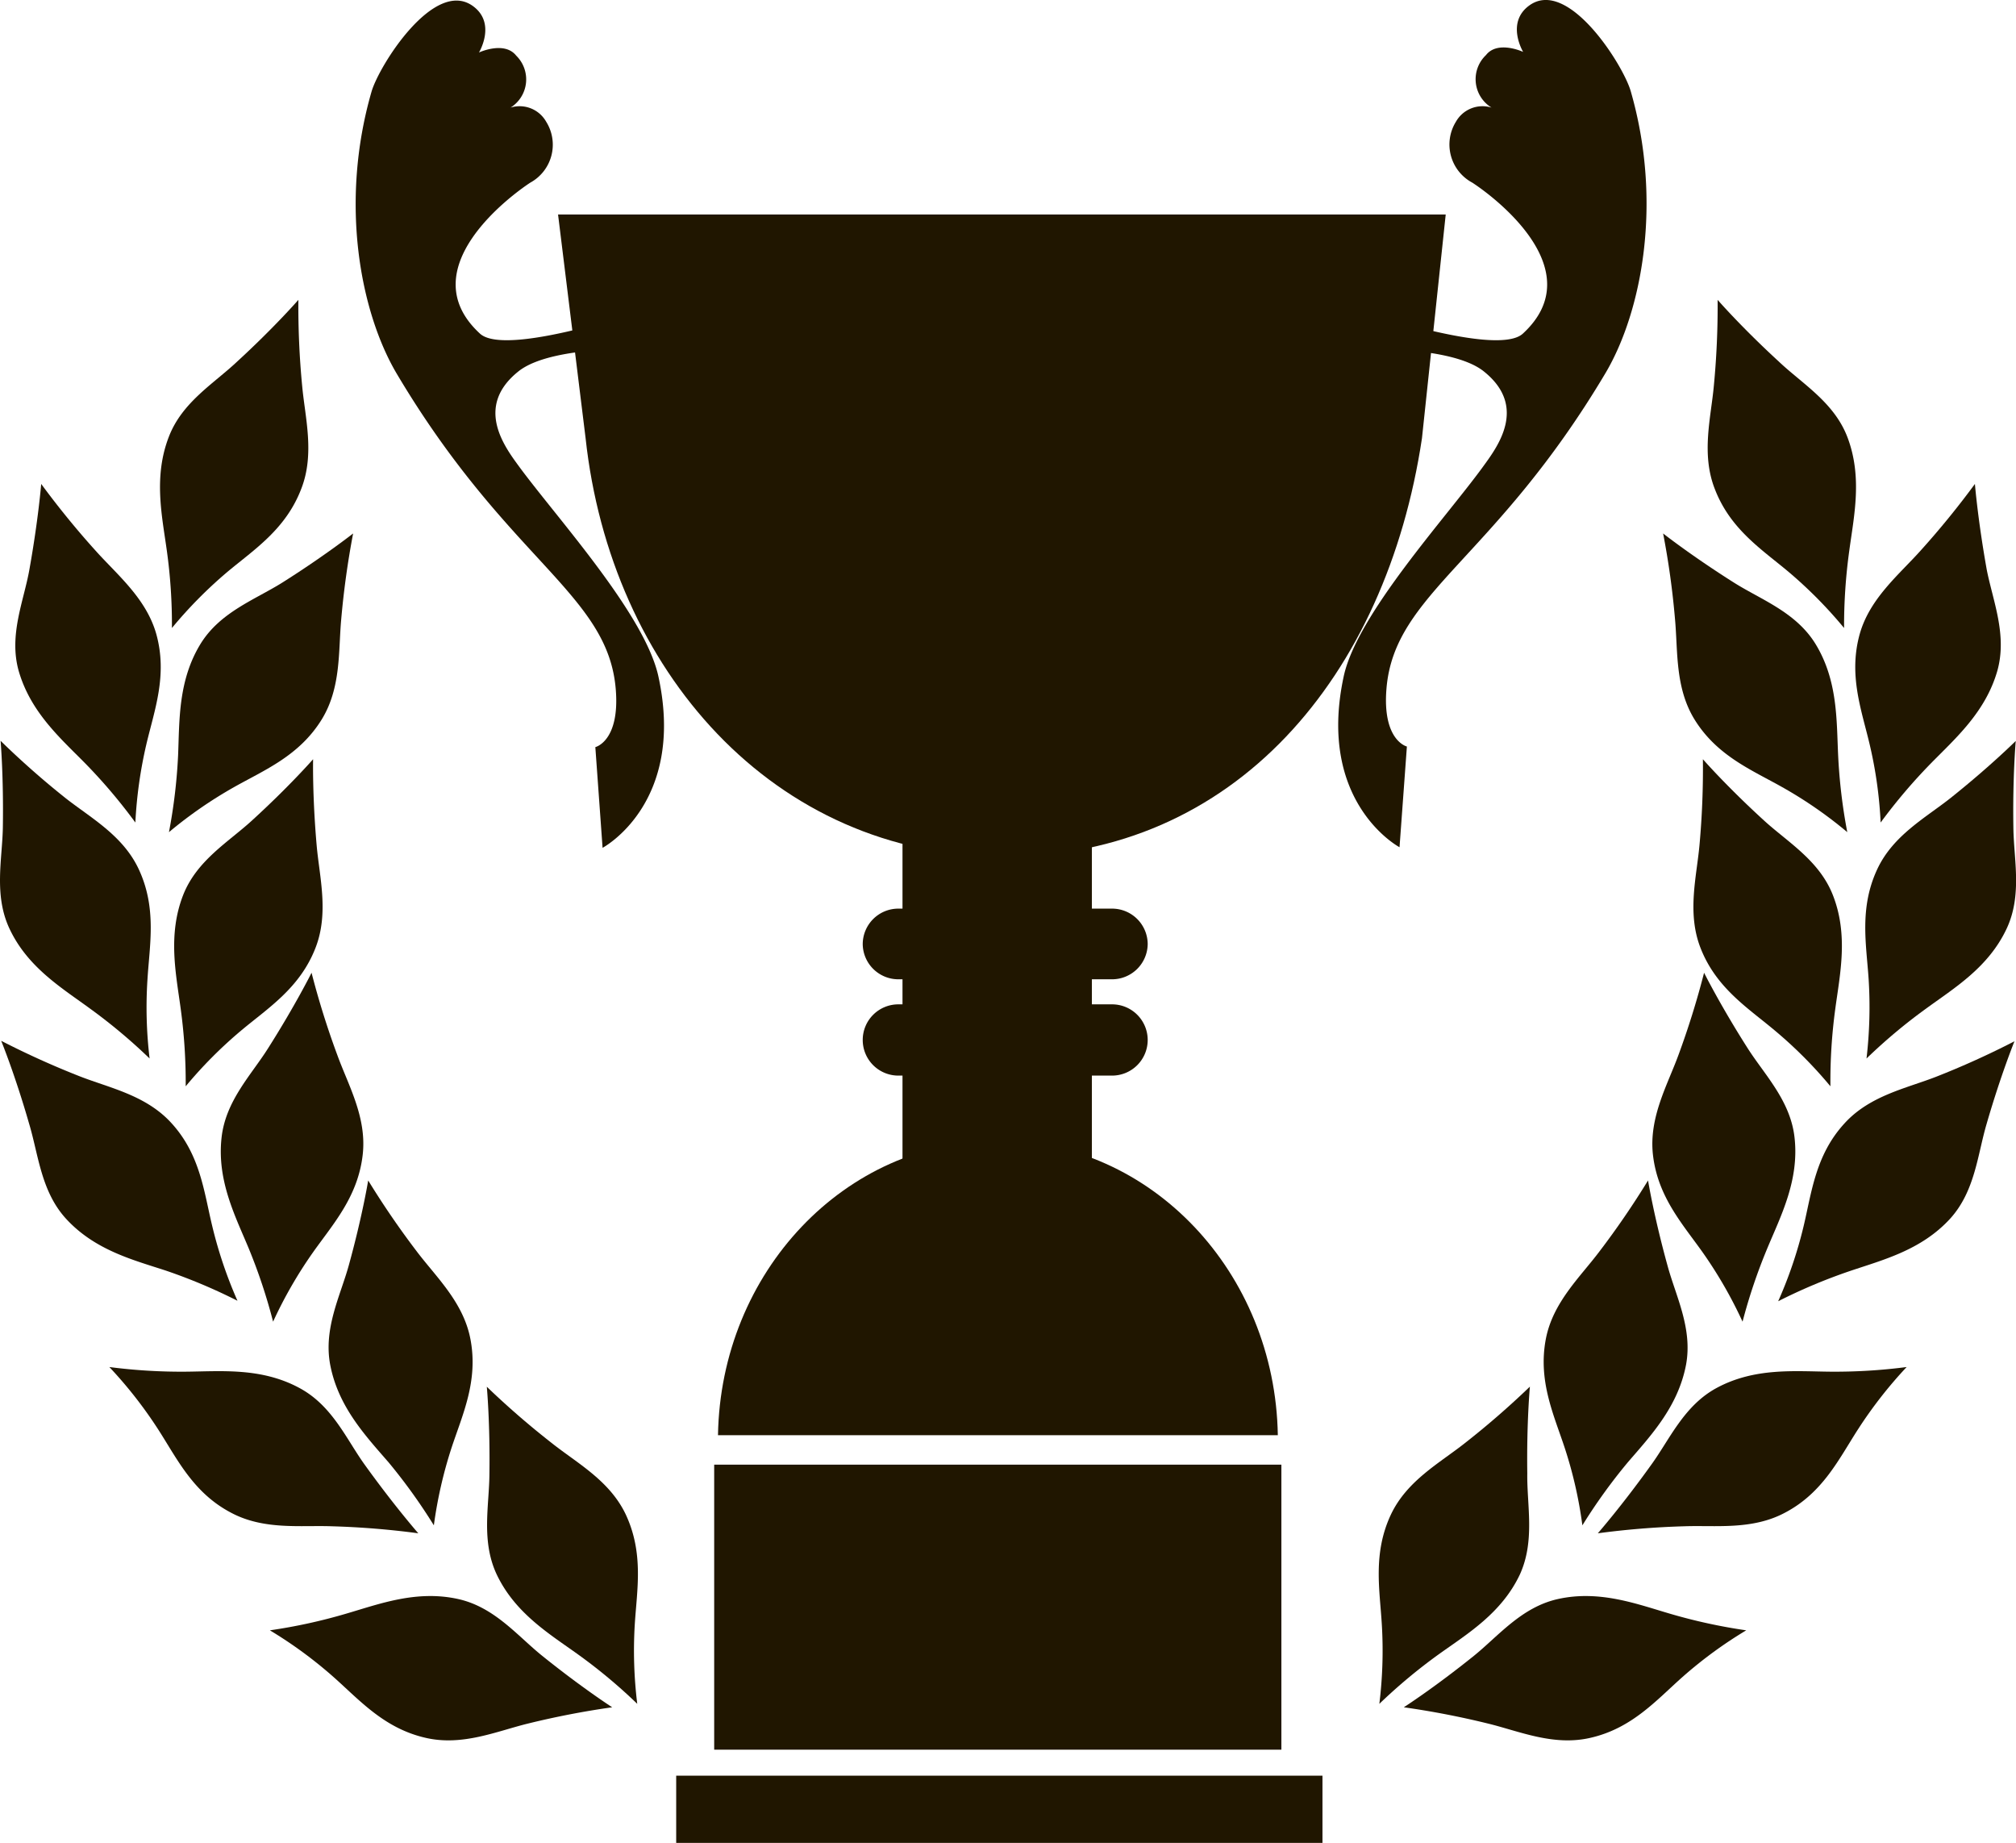
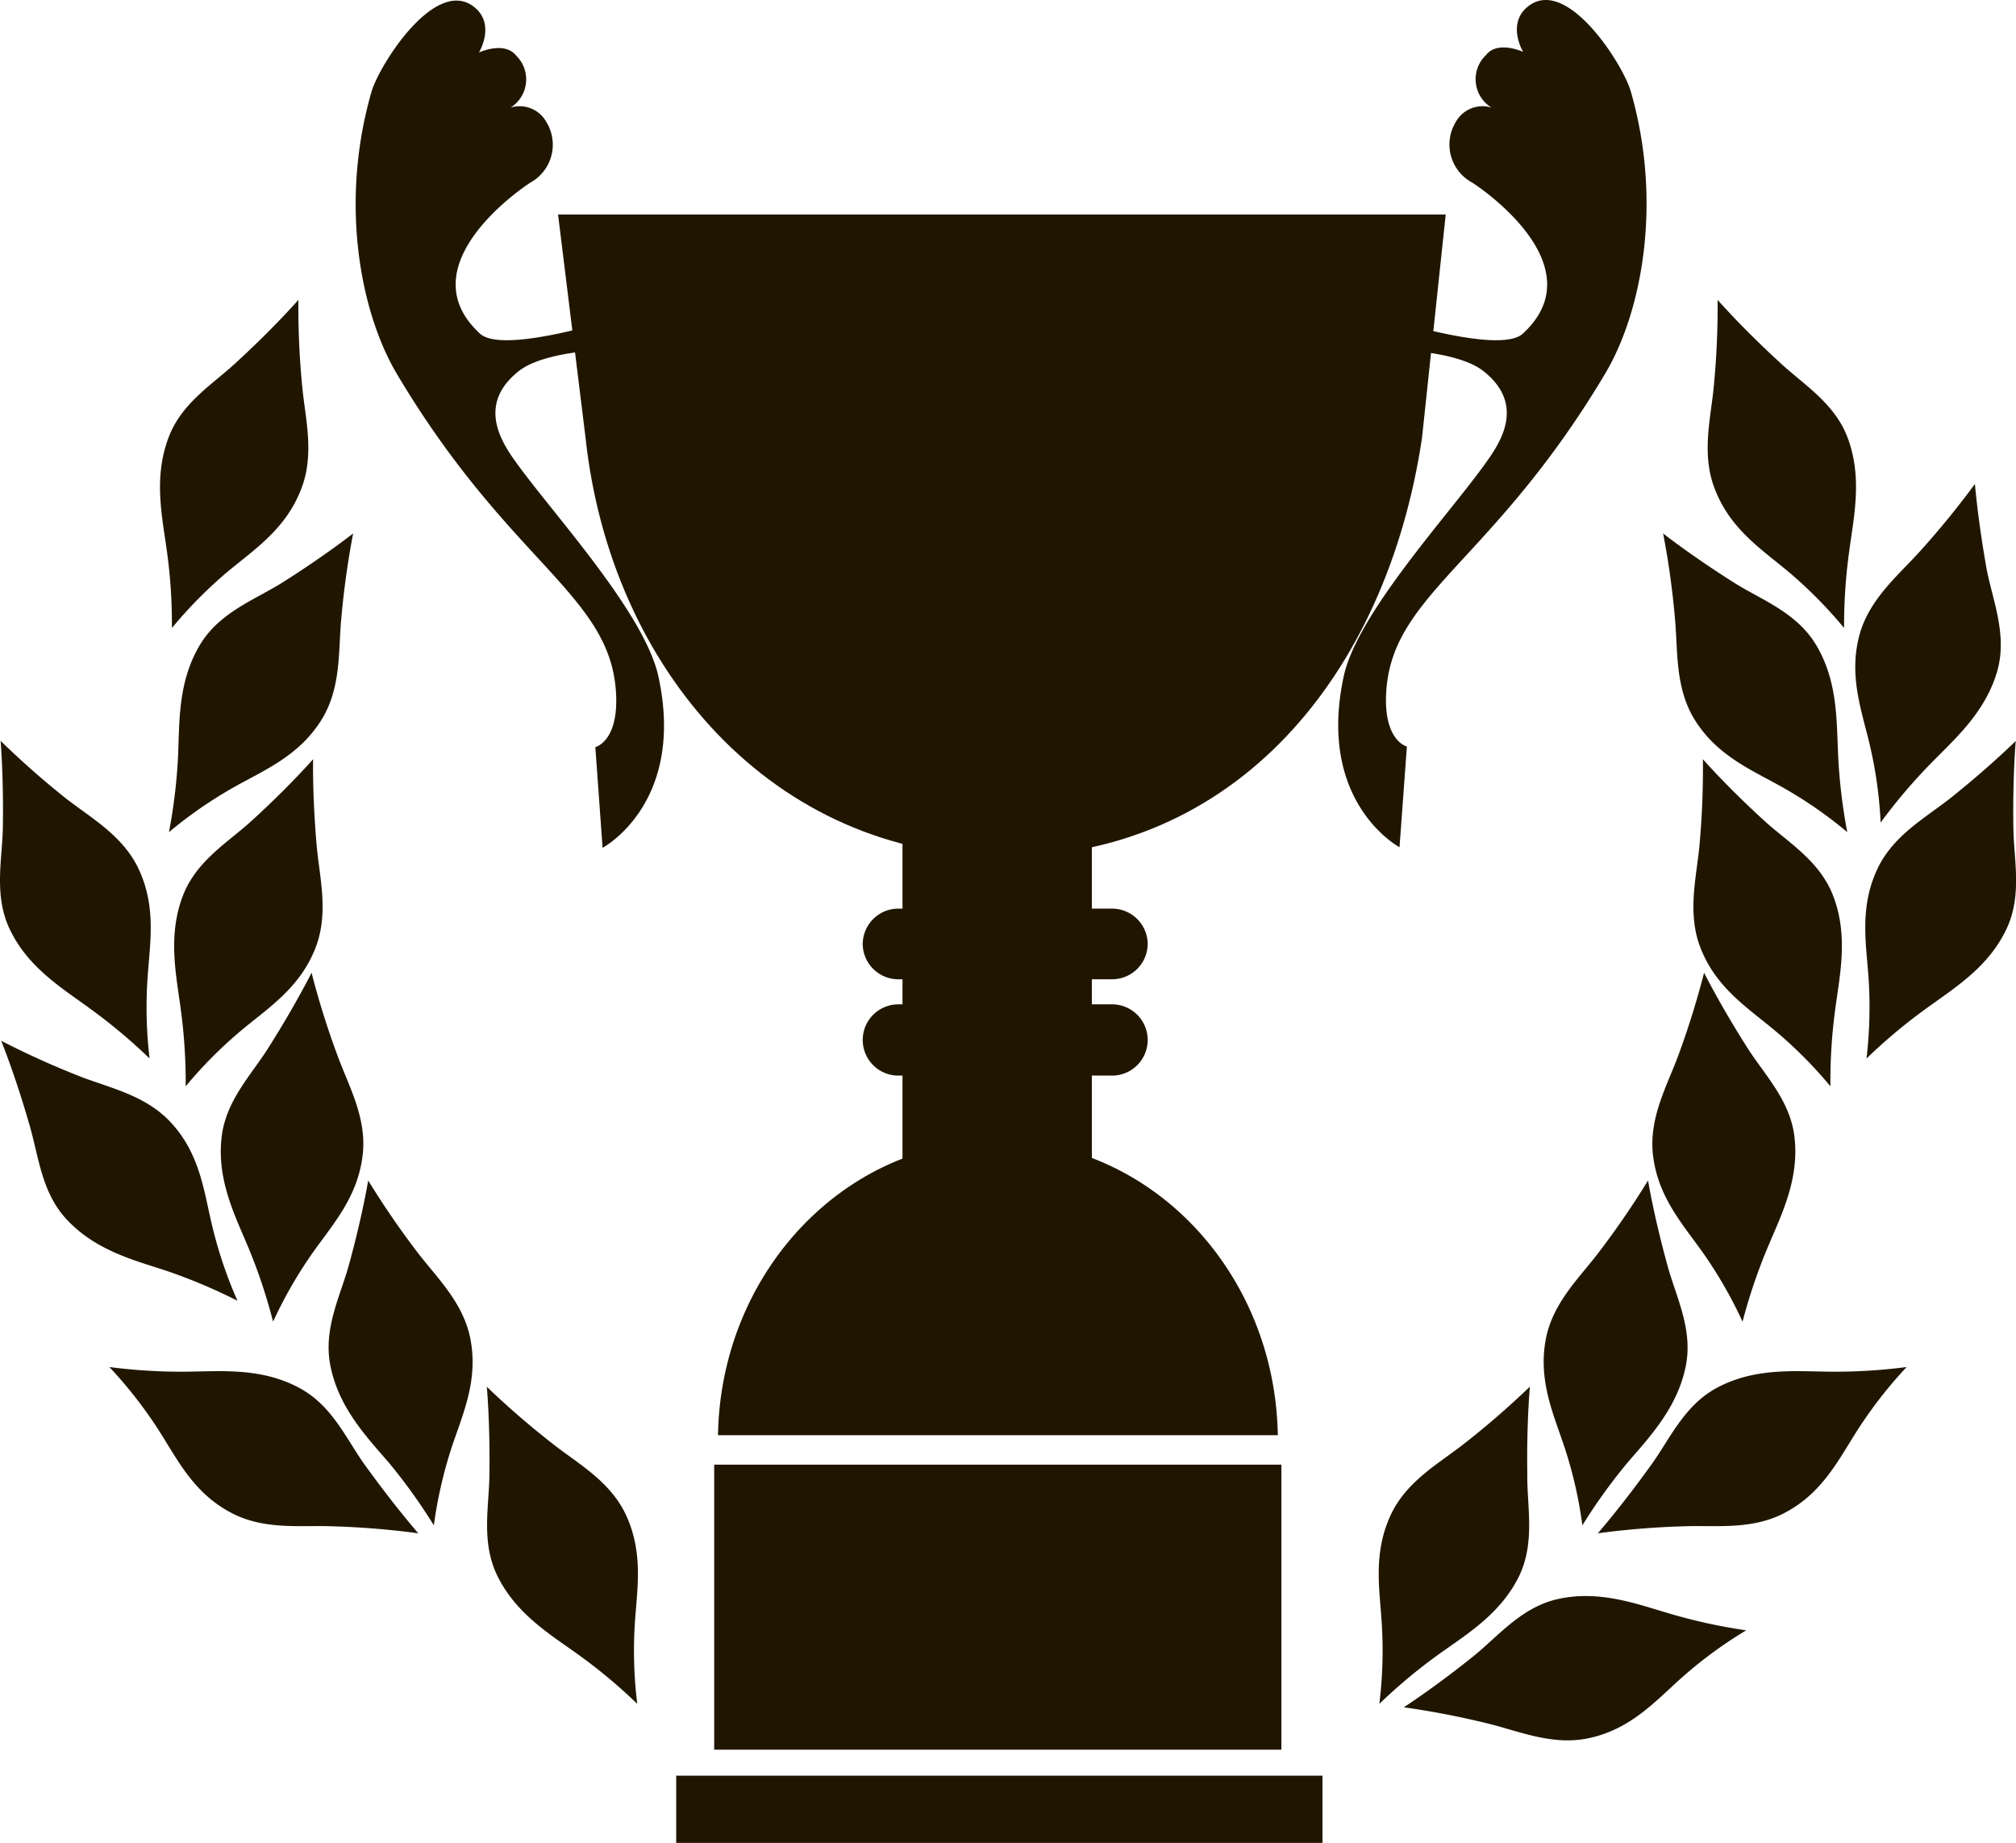
<svg xmlns="http://www.w3.org/2000/svg" viewBox="0 0 169.79 155.18">
  <defs>
    <style>.cls-1{fill:#201600;}</style>
  </defs>
  <title>Asset 4</title>
  <g id="Layer_2" data-name="Layer 2">
    <g id="_ÎÓÈ_1" data-name="—ÎÓÈ_1">
      <path class="cls-1" d="M155.58,36.78c1.3,3.39.56,6.67.17,9.58a46.23,46.23,0,0,0-.44,6.52,37.26,37.26,0,0,0-4.69-4.74c-2.24-1.88-4.91-3.58-6.21-7-1.14-2.94-.31-6-.07-8.63a70,70,0,0,0,.32-7.26s2,2.3,5.16,5.2C151.78,32.31,154.45,33.86,155.58,36.78Z" />
      <path class="cls-1" d="M168.22,56.48c-1,3.49-3.53,5.69-5.58,7.78a46.66,46.66,0,0,0-4.25,5,36.12,36.12,0,0,0-.93-6.6c-.67-2.85-1.8-5.8-.83-9.28.85-3,3.32-5,5.11-7a72.37,72.37,0,0,0,4.59-5.63s.24,3,1,7.24C167.85,50.62,169.06,53.46,168.22,56.48Z" />
      <path class="cls-1" d="M152.89,54.2c1.9,3.09,1.78,6.45,1.92,9.39a46,46,0,0,0,.77,6.48,35.85,35.85,0,0,0-5.48-3.79c-2.55-1.44-5.48-2.62-7.38-5.69-1.66-2.69-1.4-5.81-1.65-8.47a68.84,68.84,0,0,0-1-7.2s2.4,1.89,6,4.16C148.33,50.5,151.24,51.54,152.89,54.2Z" />
      <path class="cls-1" d="M154.37,75.38c1.32,3.37.59,6.66.2,9.57a45.06,45.06,0,0,0-.41,6.52,36.6,36.6,0,0,0-4.71-4.72c-2.24-1.88-4.92-3.56-6.23-6.93-1.15-2.94-.33-6-.09-8.63a70.81,70.81,0,0,0,.29-7.26s2,2.29,5.17,5.18C150.56,70.91,153.23,72.46,154.37,75.38Z" />
      <path class="cls-1" d="M169,78.2c-1.54,3.28-4.42,5-6.8,6.74a45.94,45.94,0,0,0-5,4.19,37.34,37.34,0,0,0,.18-6.66c-.19-2.93-.81-6,.73-9.29,1.34-2.86,4.1-4.34,6.19-6,3.32-2.65,5.47-4.79,5.47-4.79s-.27,3-.2,7.32C169.6,72.36,170.33,75.37,169,78.2Z" />
      <path class="cls-1" d="M151.14,95.8c.4,3.6-1.16,6.59-2.29,9.3a46.65,46.65,0,0,0-2.09,6.19,36.84,36.84,0,0,0-3.32-5.78c-1.69-2.4-3.83-4.71-4.23-8.3-.34-3.14,1.23-5.85,2.15-8.37a71.09,71.09,0,0,0,2.16-6.93s1.36,2.73,3.66,6.34C148.61,90.5,150.8,92.68,151.14,95.8Z" />
-       <path class="cls-1" d="M164.25,102.61c-2.45,2.68-5.72,3.49-8.49,4.43a46.39,46.39,0,0,0-6,2.53,36.31,36.31,0,0,0,2.14-6.31c.68-2.85,1-6,3.44-8.66,2.12-2.34,5.19-2.95,7.69-3.92a71.08,71.08,0,0,0,6.63-3s-1.15,2.83-2.34,6.94C166.55,97.21,166.35,100.29,164.25,102.61Z" />
      <path class="cls-1" d="M142,114.92c-.68,3.56-3,6-4.91,8.22a46.56,46.56,0,0,0-3.82,5.3,36,36,0,0,0-1.48-6.5c-.91-2.78-2.27-5.63-1.6-9.18.59-3.1,2.89-5.22,4.5-7.36a71.7,71.7,0,0,0,4.11-6s.49,3,1.63,7.13C141.12,109.11,142.57,111.84,142,114.92Z" />
      <path class="cls-1" d="M144.58,116.87c3.19-1.72,6.54-1.4,9.48-1.37a46.9,46.9,0,0,0,6.52-.39,37,37,0,0,0-4.1,5.25c-1.59,2.46-2.94,5.32-6.12,7-2.78,1.5-5.87,1.06-8.55,1.16a69.48,69.48,0,0,0-7.24.59s2-2.28,4.5-5.77C140.62,121.21,141.82,118.36,144.58,116.87Z" />
      <path class="cls-1" d="M128,132.59c-1.55,3.27-4.44,5-6.83,6.71a46.12,46.12,0,0,0-5,4.17,36.63,36.63,0,0,0,.21-6.66c-.17-2.93-.78-6,.77-9.29,1.36-2.86,4.11-4.33,6.22-6a71.68,71.68,0,0,0,5.48-4.76s-.28,3-.22,7.31C128.59,126.75,129.3,129.75,128,132.59Z" />
      <path class="cls-1" d="M131.19,134.65c3.53-.79,6.68.42,9.49,1.24a46.2,46.2,0,0,0,6.39,1.39,36.21,36.21,0,0,0-5.38,3.94c-2.19,1.94-4.25,4.33-7.78,5.12-3.08.7-5.94-.56-8.55-1.2a71.54,71.54,0,0,0-7.13-1.38s2.57-1.65,5.9-4.33C126.2,137.76,128.13,135.34,131.19,134.65Z" />
      <path class="cls-1" d="M14.22,36.78c-1.31,3.39-.57,6.67-.17,9.58a45.23,45.23,0,0,1,.43,6.52,37.26,37.26,0,0,1,4.69-4.74c2.25-1.88,4.91-3.58,6.21-7,1.14-2.94.31-6,.07-8.63a70,70,0,0,1-.32-7.26s-2,2.3-5.16,5.2C18,32.31,15.34,33.86,14.22,36.78Z" />
-       <path class="cls-1" d="M1.57,56.48c1,3.49,3.53,5.69,5.59,7.78a45.77,45.77,0,0,1,4.24,5,37.2,37.2,0,0,1,.93-6.6c.67-2.85,1.8-5.8.83-9.28-.85-3-3.31-5-5.1-7a72.37,72.37,0,0,1-4.59-5.63s-.24,3-1,7.24C2,50.62.73,53.46,1.57,56.48Z" />
      <path class="cls-1" d="M16.9,54.2C15,57.29,15.12,60.65,15,63.59a46,46,0,0,1-.77,6.48,36.48,36.48,0,0,1,5.48-3.79c2.55-1.44,5.48-2.62,7.38-5.69,1.66-2.69,1.4-5.81,1.65-8.47a72.28,72.28,0,0,1,1-7.2s-2.4,1.89-6,4.16C21.46,50.5,18.55,51.54,16.9,54.2Z" />
      <path class="cls-1" d="M15.42,75.38c-1.31,3.37-.59,6.66-.2,9.57a46.06,46.06,0,0,1,.42,6.52,36.88,36.88,0,0,1,4.7-4.72c2.25-1.88,4.92-3.56,6.23-6.93,1.15-2.94.33-6,.1-8.63-.37-4.22-.3-7.26-.3-7.26s-2,2.29-5.17,5.18C19.23,70.91,16.56,72.46,15.42,75.38Z" />
      <path class="cls-1" d="M.8,78.2c1.54,3.28,4.43,5,6.8,6.74a46.73,46.73,0,0,1,5,4.19,36.24,36.24,0,0,1-.18-6.66c.18-2.93.8-6-.74-9.29-1.34-2.86-4.09-4.34-6.19-6A72,72,0,0,1,.05,62.38s.26,3,.19,7.32C.19,72.36-.53,75.37.8,78.2Z" />
      <path class="cls-1" d="M18.66,95.8c-.4,3.6,1.15,6.59,2.28,9.3A46.65,46.65,0,0,1,23,111.29a36.84,36.84,0,0,1,3.32-5.78c1.69-2.4,3.83-4.71,4.23-8.3.35-3.14-1.23-5.85-2.14-8.37a69.75,69.75,0,0,1-2.17-6.93s-1.36,2.73-3.65,6.34C21.18,90.5,19,92.68,18.66,95.8Z" />
      <path class="cls-1" d="M5.55,102.61C8,105.29,11.26,106.1,14,107a46.59,46.59,0,0,1,6,2.53,36.84,36.84,0,0,1-2.13-6.31c-.69-2.85-1-6-3.44-8.66-2.13-2.34-5.2-2.95-7.69-3.92a72.15,72.15,0,0,1-6.64-3s1.16,2.83,2.34,6.94C3.24,97.21,3.44,100.29,5.55,102.61Z" />
      <path class="cls-1" d="M27.81,114.92c.68,3.56,3,6,4.92,8.22a47.16,47.16,0,0,1,3.81,5.3,37,37,0,0,1,1.48-6.5c.91-2.78,2.28-5.63,1.6-9.18-.59-3.1-2.88-5.22-4.5-7.36a71.7,71.7,0,0,1-4.11-6s-.49,3-1.63,7.13C28.67,109.11,27.23,111.84,27.81,114.92Z" />
      <path class="cls-1" d="M25.21,116.87c-3.19-1.72-6.54-1.4-9.48-1.37a47.07,47.07,0,0,1-6.52-.39,36.65,36.65,0,0,1,4.11,5.25c1.59,2.46,2.93,5.32,6.11,7,2.78,1.5,5.88,1.06,8.55,1.16a69.53,69.53,0,0,1,7.25.59s-2-2.28-4.51-5.77C29.18,121.21,28,118.36,25.21,116.87Z" />
      <path class="cls-1" d="M41.84,132.59c1.56,3.27,4.45,5,6.83,6.71a45,45,0,0,1,5,4.17,36.63,36.63,0,0,1-.21-6.66c.18-2.93.78-6-.76-9.29-1.36-2.86-4.12-4.33-6.22-6A70.83,70.83,0,0,1,41,116.77s.28,3,.22,7.31C41.21,126.75,40.5,129.75,41.84,132.59Z" />
-       <path class="cls-1" d="M38.61,134.65c-3.54-.79-6.68.42-9.5,1.24a45.92,45.92,0,0,1-6.38,1.39,36.45,36.45,0,0,1,5.37,3.94c2.19,1.94,4.26,4.33,7.78,5.12,3.08.7,5.95-.56,8.55-1.2a71.54,71.54,0,0,1,7.13-1.38s-2.56-1.65-5.89-4.33C43.59,137.76,41.67,135.34,38.61,134.65Z" />
      <path class="cls-1" d="M112.37,29.42s9.57-.61,12.62,1.87c3.73,3,1.06,6.42-.12,8.05-3.2,4.39-10.59,12.44-11.7,17.61-2.3,10.67,4.7,14.39,4.7,14.39l.62-8.48s-2.08-.49-1.72-4.87c.66-8.07,9.08-10.8,18.48-26.63,3-5.11,4.81-14.27,2.09-23.69-.64-2.21-5.28-9.57-8.54-7.21-2,1.45-.52,3.91-.52,3.91s-2.14-1-3.13.27a2.8,2.8,0,0,0,.47,4.42,2.57,2.57,0,0,0-3,1.19A3.64,3.64,0,0,0,124,15.38c1.68,1.09,10.12,7.31,4.26,12.71-2.33,2.15-15.69-2.6-15.69-2.6Z" />
      <path class="cls-1" d="M56.26,29.42s-9.57-.61-12.62,1.87c-3.73,3-1.07,6.42.12,8.05C47,43.73,54.35,51.78,55.46,57c2.3,10.67-4.71,14.39-4.71,14.39l-.61-8.48s2.08-.49,1.72-4.87c-.66-8.07-9.09-10.8-18.48-26.63-3-5.11-4.81-14.27-2.09-23.69.64-2.21,5.28-9.57,8.54-7.21,2,1.45.51,3.91.51,3.91s2.14-1,3.14.27A2.8,2.8,0,0,1,43,9.06a2.57,2.57,0,0,1,3,1.19,3.64,3.64,0,0,1-1.34,5.13C43,16.47,34.56,22.69,40.42,28.09c2.33,2.15,15.69-2.6,15.69-2.6Z" />
      <path class="cls-1" d="M96.66,79.51a3,3,0,0,1-3,2.95h-18a3,3,0,0,1-3-2.95h0a3,3,0,0,1,3-3h18a3,3,0,0,1,3,3Z" />
      <path class="cls-1" d="M96.66,87.57a3,3,0,0,1-3,3h-18a3,3,0,0,1-3-3h0a3,3,0,0,1,3-3h18a3,3,0,0,1,3,3Z" />
      <rect class="cls-1" x="60.15" y="123.33" width="47.77" height="24" />
      <rect class="cls-1" x="56.95" y="149.52" width="54.43" height="5.66" />
      <path class="cls-1" d="M47,18.06,49.32,36.9c2.1,19.43,15.77,35.23,35.22,35.23s32.21-15.19,35.22-35.23l2-18.84Z" />
      <path class="cls-1" d="M107.62,120.85c-.23-13.74-10.69-24.8-23.57-24.8s-23.35,11.06-23.58,24.8Z" />
      <rect class="cls-1" x="76.01" y="66.91" width="15.95" height="32.2" />
    </g>
  </g>
</svg>